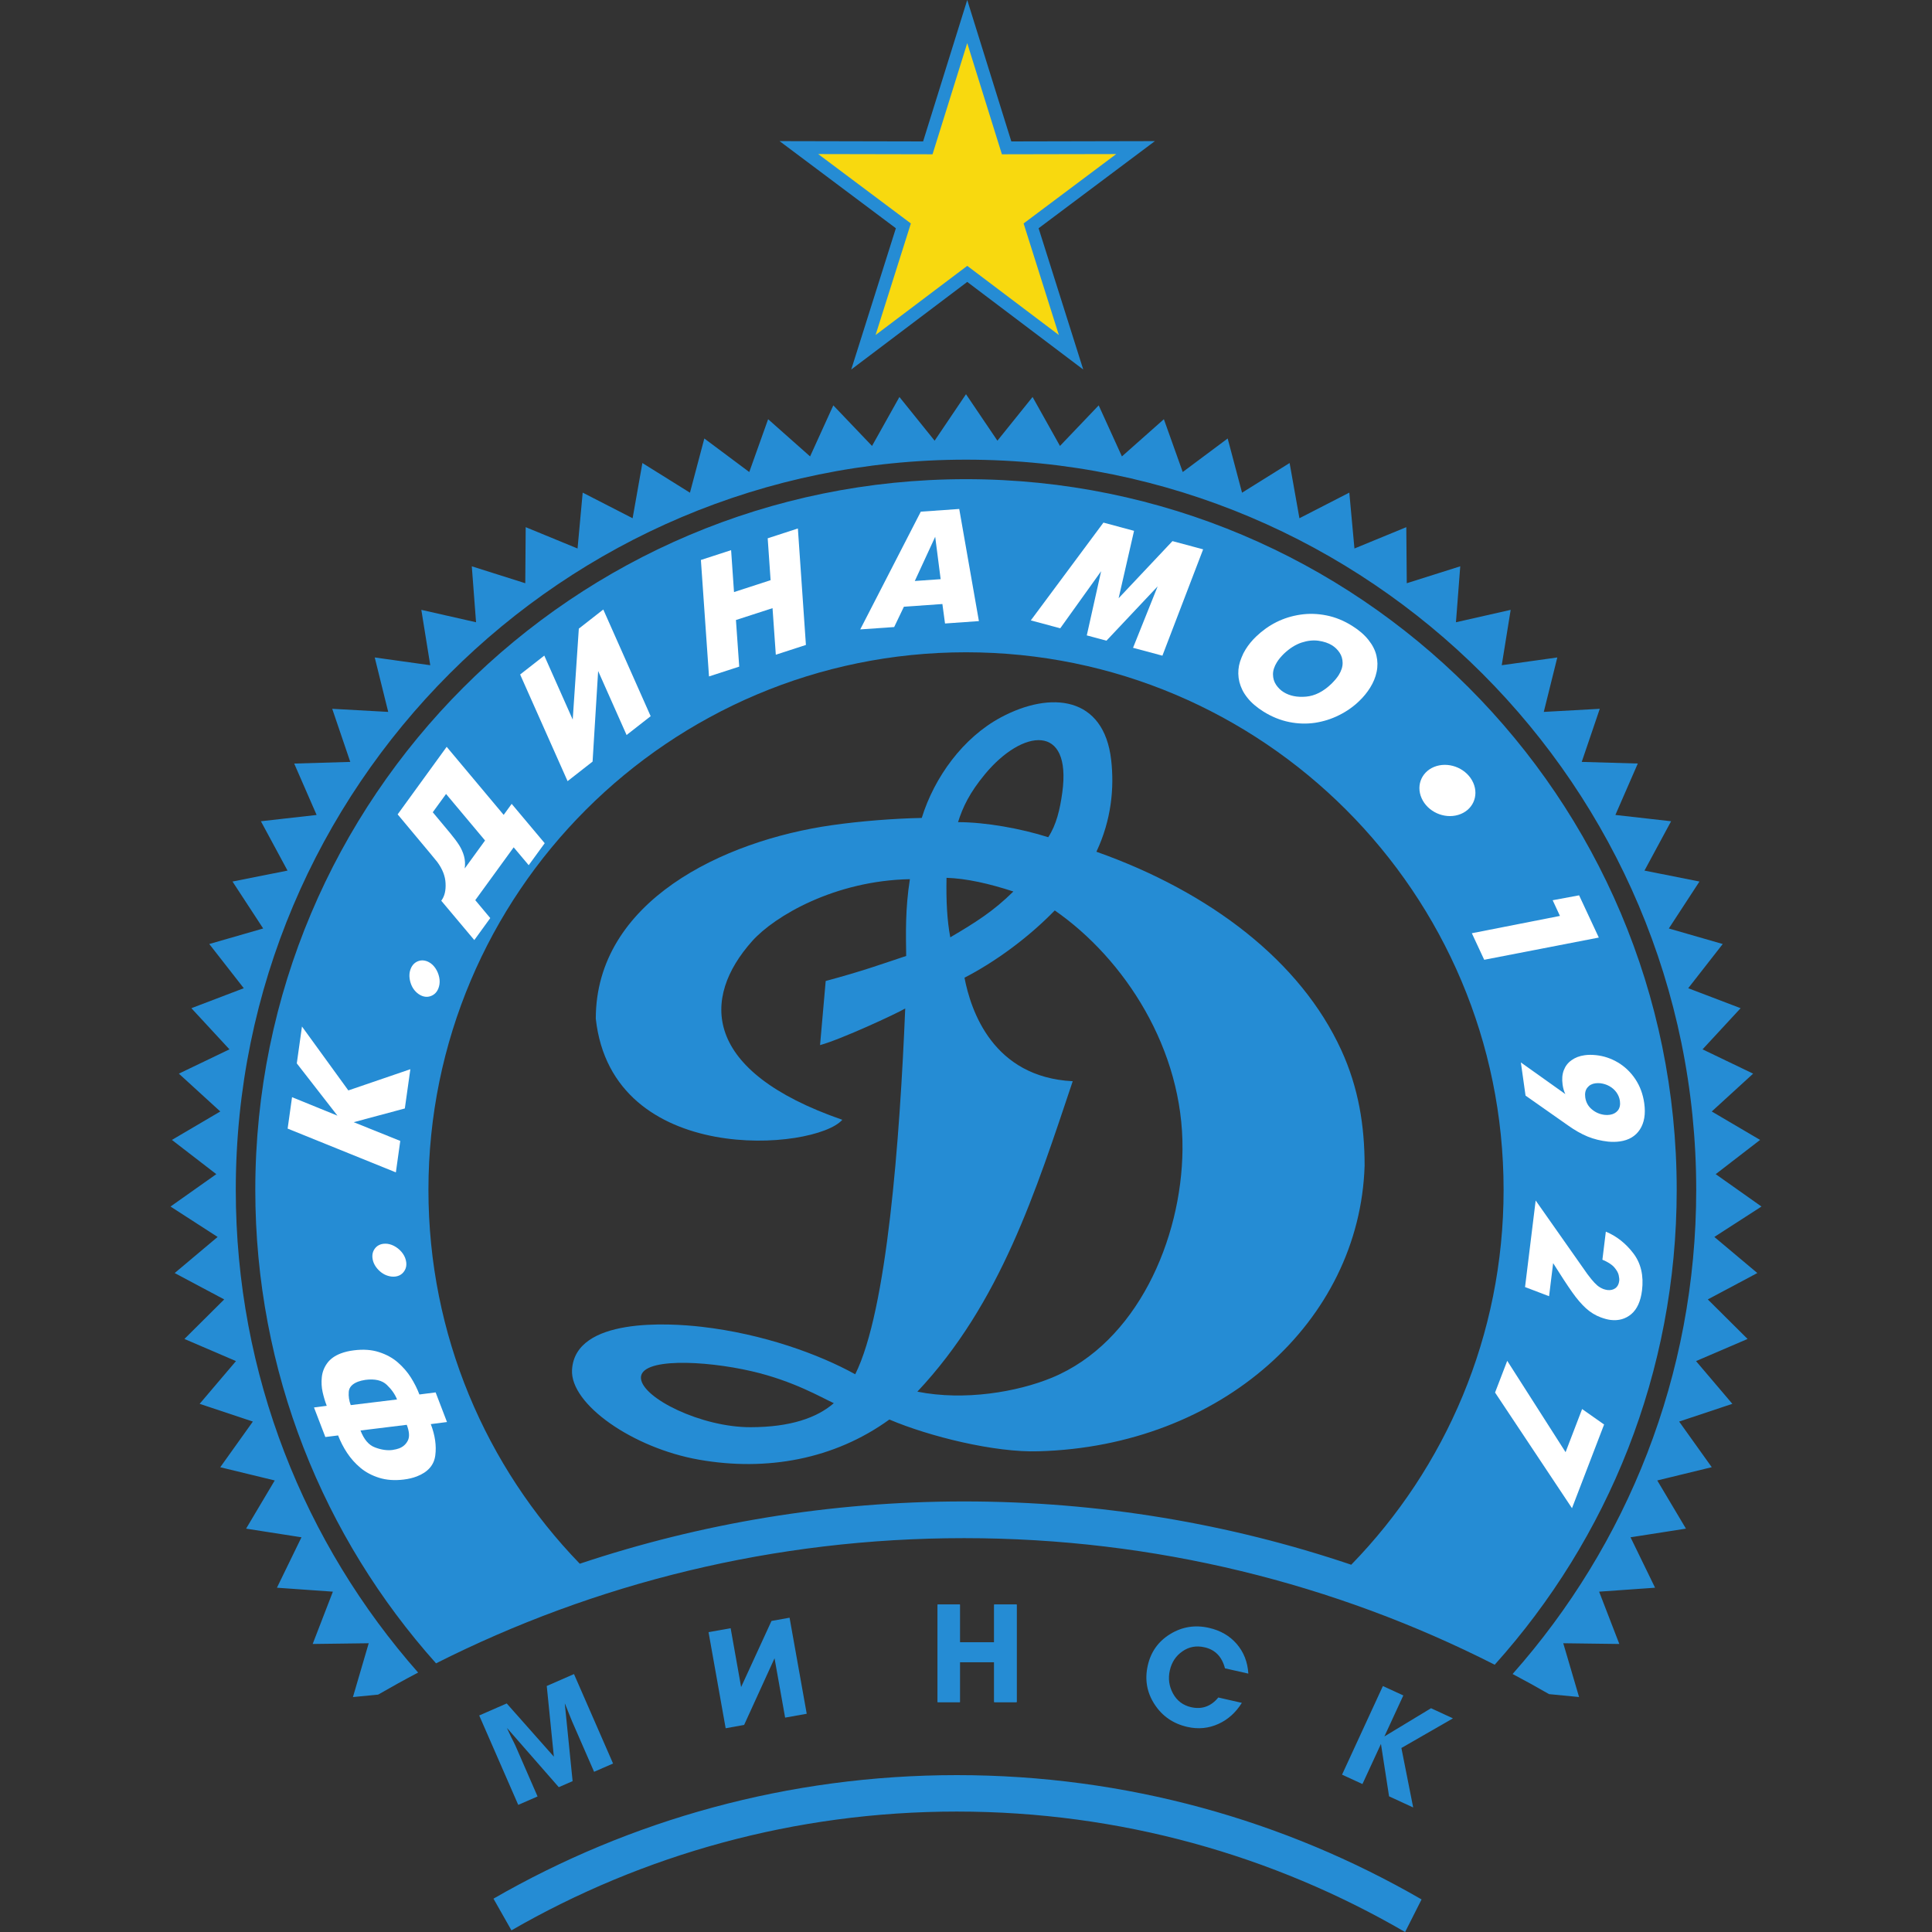
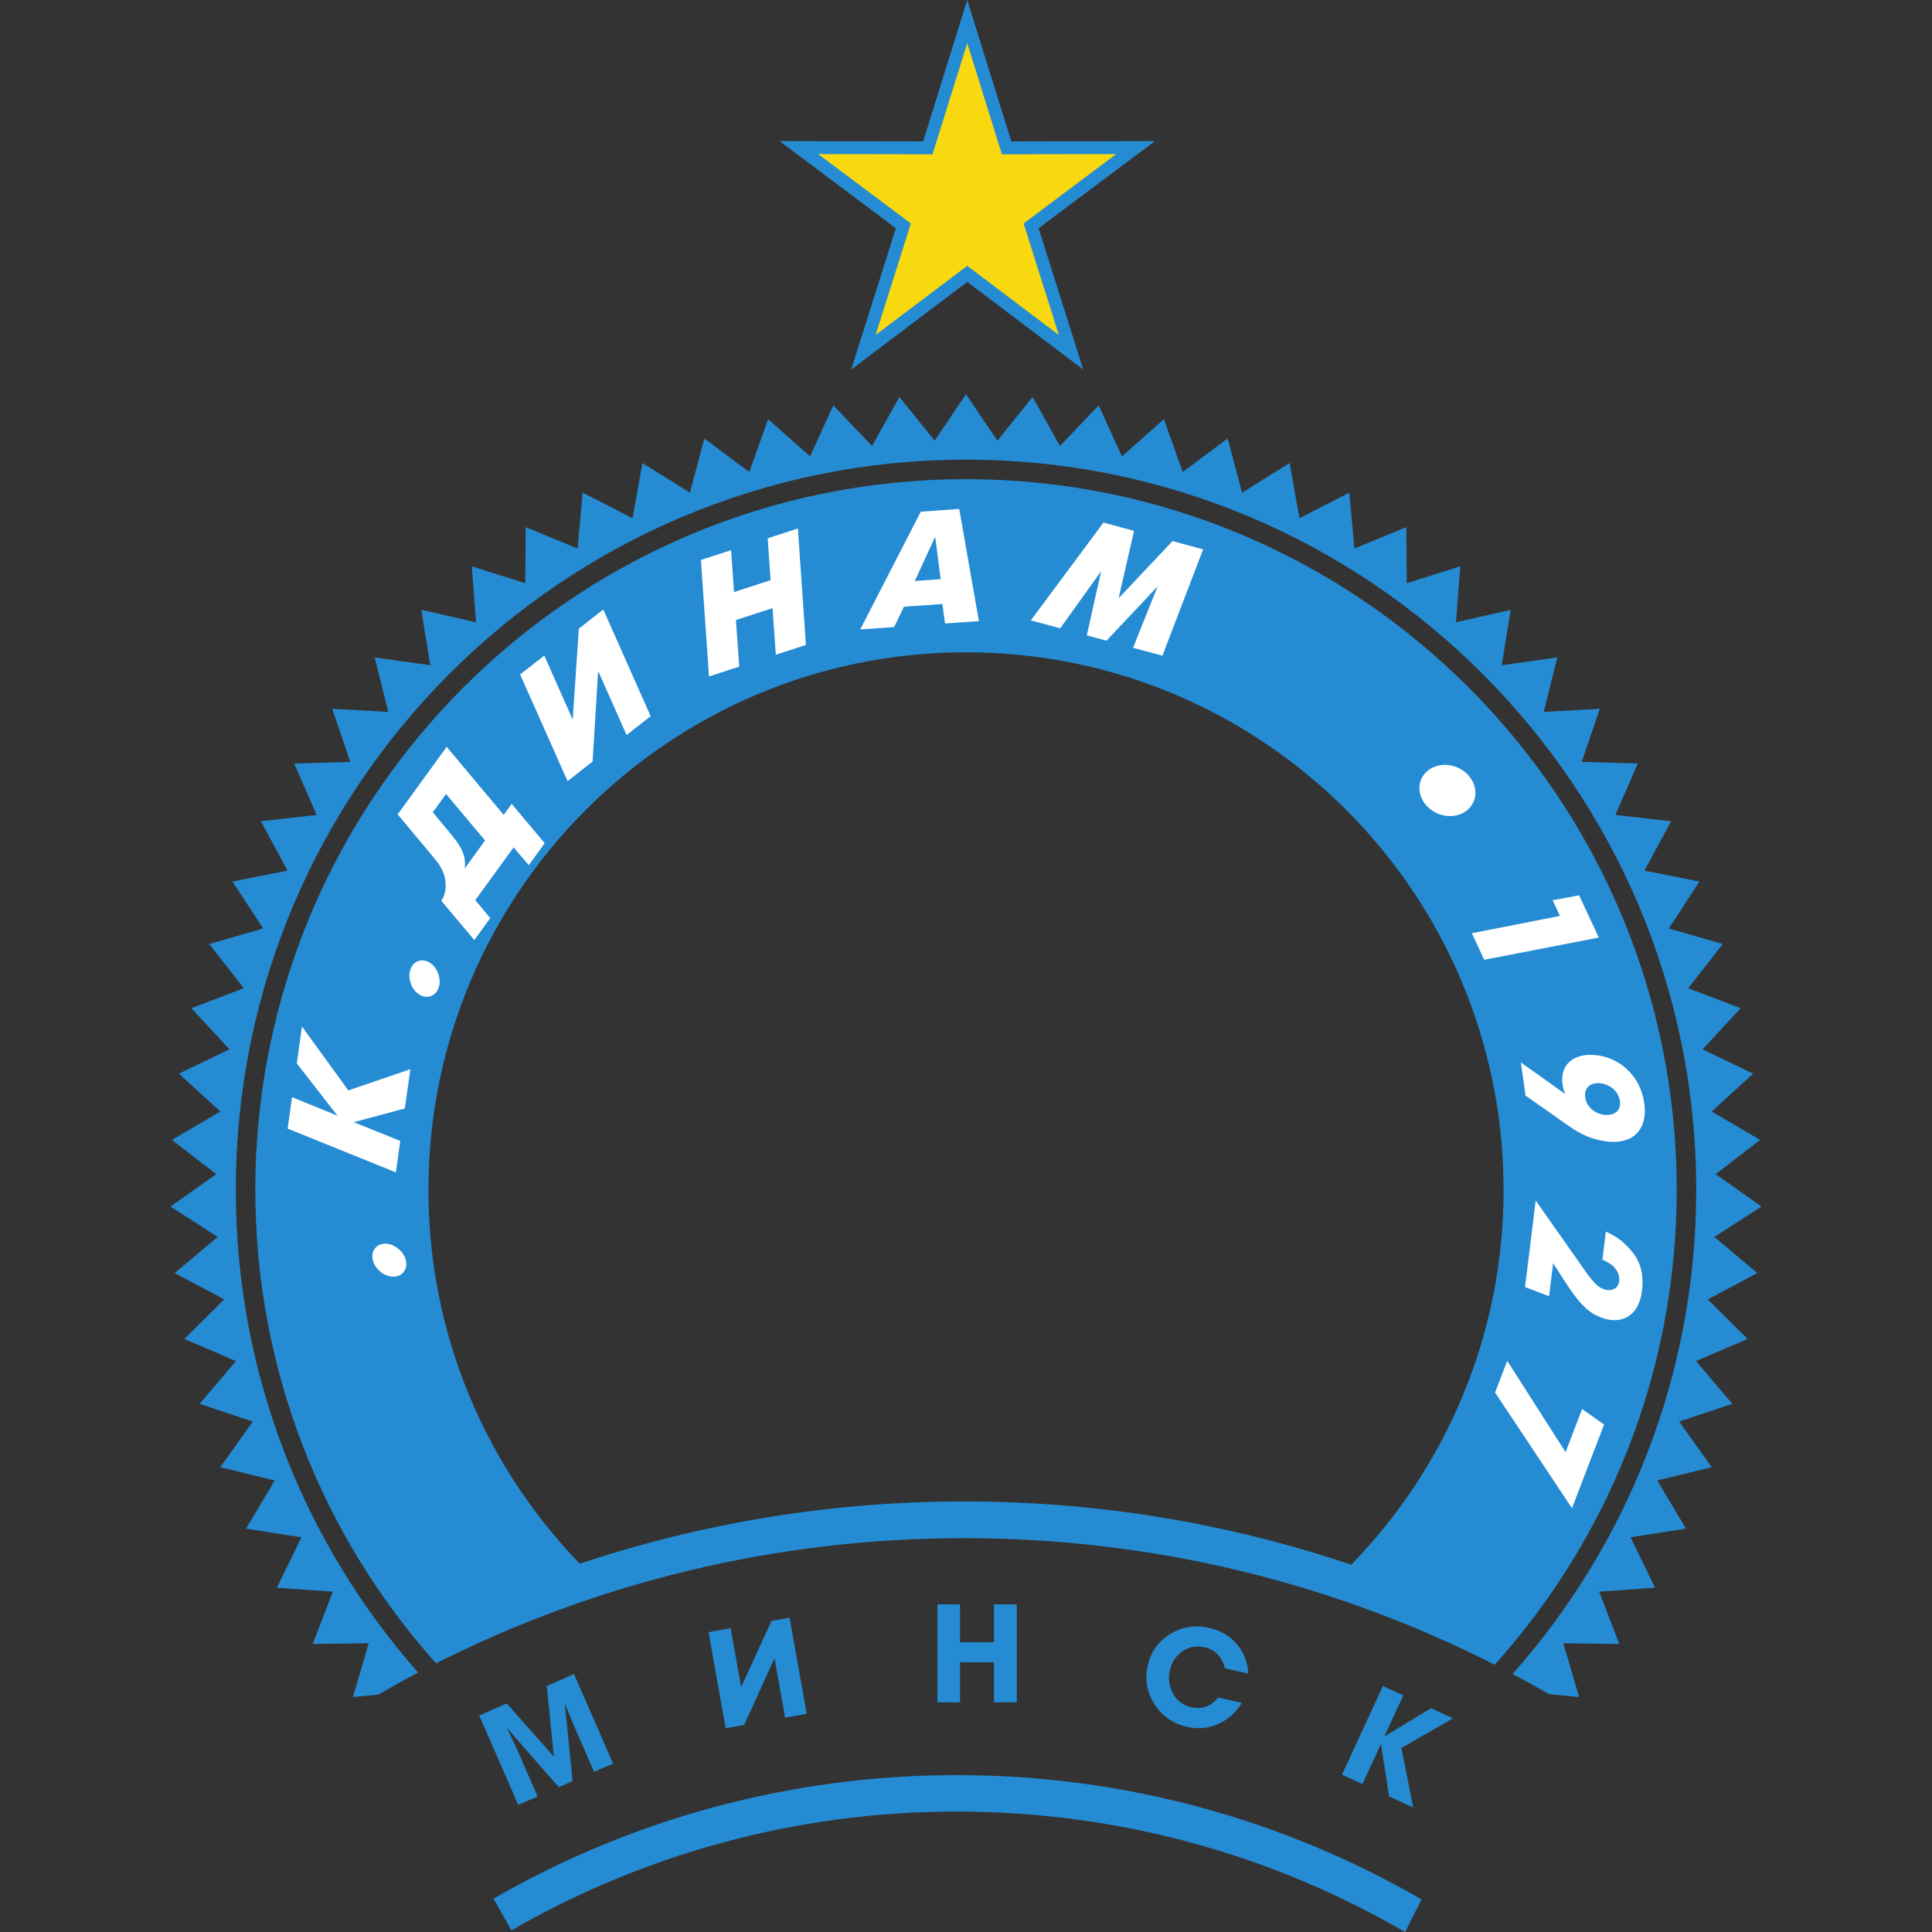
<svg xmlns="http://www.w3.org/2000/svg" width="50" height="50" viewBox="0 0 50 50" fill="none">
  <rect x="0" y="0" width="50" height="50" fill="#333333" stroke="none" />
-   <path fill-rule="evenodd" clip-rule="evenodd" d="M28.375 22.043C28.768 21.21 28.837 20.378 28.758 19.676C28.572 18.01 27.189 17.878 25.904 18.565C24.925 19.089 24.181 20.113 23.855 21.168C23.134 21.183 22.279 21.249 21.535 21.355C18.709 21.756 15.419 23.329 15.419 26.364C15.845 30.223 21.101 29.775 21.799 28.98C18.163 27.72 18.153 25.828 19.463 24.359C20.041 23.709 21.605 22.79 23.548 22.753C23.426 23.527 23.444 24.168 23.452 24.74C22.832 24.945 22.345 25.126 21.369 25.388L21.223 27.047C21.752 26.905 23.209 26.231 23.427 26.099C23.287 29.485 22.958 33.921 22.133 35.566C21.197 35.048 19.751 34.52 18.154 34.337C17.327 34.242 14.883 34.082 14.804 35.451C14.753 36.343 16.382 37.477 18.092 37.777C19.84 38.084 21.591 37.769 23.017 36.737C24.045 37.175 25.747 37.597 26.879 37.559C31.6 37.429 35.189 34.204 35.316 30.167C35.316 29.131 35.158 28.15 34.713 27.178C33.659 24.877 31.325 23.088 28.375 22.043ZM16.588 35.673C16.548 35.135 18.221 35.202 19.453 35.487C20.539 35.738 21.265 36.172 21.579 36.314C21.14 36.695 20.453 36.934 19.427 36.936C18.151 36.94 16.625 36.184 16.588 35.673ZM27.492 20.51C27.433 20.942 27.339 21.348 27.128 21.667C26.424 21.443 25.508 21.277 24.794 21.277C24.915 20.892 25.09 20.519 25.494 20.032C26.467 18.861 27.738 18.714 27.492 20.51ZM24.496 22.718C25.009 22.734 25.601 22.867 26.226 23.072C25.711 23.58 25.263 23.863 24.593 24.258C24.511 23.82 24.484 23.32 24.496 22.718ZM30.603 29.755C30.579 32.076 29.423 34.745 27.225 35.654C26.328 36.025 24.958 36.259 23.741 36.016C25.894 33.727 26.807 30.827 27.762 27.982C25.694 27.877 25.124 26.151 24.961 25.303C25.744 24.899 26.601 24.279 27.297 23.562C29.101 24.813 30.63 27.156 30.603 29.755Z" fill="#258CD4" />
  <path fill-rule="evenodd" clip-rule="evenodd" d="M9.787 43.856L9.134 43.92L9.542 42.527L8.092 42.546L8.615 41.192L7.167 41.09L7.802 39.785L6.369 39.561L7.11 38.314L5.7 37.972L6.544 36.79L5.167 36.331L6.107 35.225L4.773 34.652L5.802 33.629L4.521 32.946L5.632 32.012L4.413 31.225L5.598 30.387L4.449 29.501L5.701 28.765L4.629 27.786L5.938 27.157L4.953 26.092L6.309 25.575L5.416 24.431L6.811 24.029L6.017 22.814L7.441 22.531L6.752 21.254L8.194 21.091L7.614 19.761L9.065 19.718L8.598 18.344L10.047 18.424L9.698 17.015L11.135 17.216L10.904 15.783L12.32 16.104L12.21 14.656L13.594 15.094L13.605 13.643L14.947 14.195L15.08 12.749L16.372 13.412L16.625 11.983L17.856 12.751L18.228 11.348L19.391 12.216L19.879 10.849L20.965 11.812L21.566 10.491L22.568 11.541L23.277 10.274L24.188 11.405L25 10.202L25.813 11.405L26.723 10.274L27.432 11.541L28.434 10.491L29.035 11.812L30.121 10.849L30.609 12.216L31.772 11.348L32.144 12.751L33.375 11.983L33.629 13.412L34.92 12.749L35.053 14.195L36.395 13.643L36.407 15.094L37.791 14.656L37.68 16.104L39.096 15.783L38.865 17.216L40.303 17.015L39.953 18.424L41.402 18.344L40.935 19.718L42.386 19.76L41.806 21.091L43.248 21.254L42.559 22.531L43.982 22.814L43.189 24.029L44.584 24.431L43.691 25.575L45.047 26.092L44.062 27.157L45.371 27.786L44.3 28.765L45.551 29.501L44.402 30.387L45.587 31.225L44.367 32.012L45.479 32.946L44.198 33.629L45.227 34.652L43.893 35.225L44.833 36.331L43.456 36.79L44.3 37.971L42.89 38.314L43.632 39.561L42.198 39.785L42.833 41.09L41.385 41.192L41.908 42.546L40.457 42.527L40.866 43.919L40.09 43.844C39.779 43.665 39.464 43.491 39.146 43.323C42.102 39.987 43.898 35.6 43.898 30.794C43.898 20.359 35.435 11.896 25 11.896C14.565 11.896 6.102 20.359 6.102 30.794C6.102 35.583 7.885 39.955 10.821 43.286C10.472 43.469 10.128 43.659 9.787 43.856ZM38.683 43.083C34.558 40.988 29.891 39.807 24.949 39.807C20.035 39.807 15.393 40.975 11.285 43.047C8.376 39.793 6.607 35.5 6.607 30.794C6.607 20.637 14.844 12.401 25 12.401C35.157 12.401 43.393 20.637 43.393 30.794C43.393 35.517 41.611 39.825 38.683 43.083ZM25 16.881C32.682 16.881 38.913 23.112 38.913 30.794C38.913 34.567 37.409 37.989 34.97 40.495C31.823 39.433 28.453 38.857 24.949 38.857C21.473 38.857 18.13 39.425 15.005 40.469C12.581 37.965 11.088 34.554 11.088 30.794C11.088 23.112 17.318 16.881 25 16.881Z" fill="#258CD4" />
  <path fill-rule="evenodd" clip-rule="evenodd" d="M24.763 45.94C29.144 45.94 33.251 47.111 36.79 49.157L36.364 50.001C32.954 48.019 28.991 46.883 24.763 46.883C20.566 46.883 16.629 48.002 13.236 49.957L12.771 49.137C16.302 47.103 20.397 45.94 24.763 45.94Z" fill="#258CD4" />
-   <path d="M11.568 36.802L11.149 36.856C11.259 37.145 11.299 37.416 11.265 37.667C11.232 37.919 11.072 38.1 10.786 38.21C10.687 38.248 10.573 38.276 10.445 38.291C10.212 38.319 10.002 38.304 9.815 38.246C9.628 38.188 9.466 38.102 9.33 37.989C9.193 37.874 9.078 37.745 8.983 37.601C8.888 37.458 8.811 37.306 8.75 37.149L8.42 37.19L8.126 36.425L8.456 36.382C8.411 36.267 8.377 36.148 8.349 36.025C8.322 35.902 8.315 35.775 8.328 35.645C8.341 35.514 8.386 35.393 8.465 35.283C8.543 35.174 8.66 35.088 8.816 35.028C8.918 34.989 9.033 34.961 9.161 34.946C9.4 34.916 9.616 34.93 9.807 34.992C9.998 35.053 10.161 35.142 10.296 35.26C10.431 35.378 10.544 35.508 10.633 35.649C10.722 35.79 10.796 35.936 10.854 36.089L11.274 36.035L11.568 36.802ZM10.527 36.874L9.33 37.021C9.419 37.253 9.544 37.4 9.705 37.459C9.865 37.52 10.014 37.542 10.151 37.526C10.229 37.514 10.287 37.5 10.328 37.484C10.431 37.445 10.507 37.377 10.555 37.281C10.604 37.185 10.594 37.05 10.527 36.874ZM9.077 36.364L10.275 36.218C10.224 36.086 10.136 35.96 10.012 35.841C9.888 35.722 9.702 35.679 9.455 35.711C9.382 35.722 9.318 35.738 9.265 35.758C9.115 35.815 9.035 35.903 9.026 36.02C9.017 36.138 9.034 36.252 9.077 36.364Z" fill="white" />
  <path d="M10.128 33.037C10.004 33.021 9.895 32.966 9.802 32.873C9.708 32.779 9.654 32.675 9.64 32.562C9.628 32.466 9.649 32.383 9.702 32.312C9.755 32.242 9.829 32.201 9.924 32.189C9.954 32.186 9.988 32.186 10.024 32.189C10.102 32.199 10.177 32.228 10.25 32.275C10.322 32.322 10.382 32.38 10.428 32.447C10.475 32.515 10.503 32.588 10.513 32.665C10.525 32.762 10.503 32.845 10.448 32.916C10.395 32.985 10.321 33.026 10.229 33.037C10.198 33.041 10.165 33.041 10.128 33.037Z" fill="white" />
  <path d="M10.245 30.341L7.444 29.208L7.558 28.395L8.733 28.873L7.681 27.52L7.815 26.566L9.015 28.22L10.62 27.671L10.477 28.687L9.154 29.042L10.359 29.527L10.245 30.341Z" fill="white" />
  <path d="M10.827 25.722C10.726 25.648 10.658 25.547 10.621 25.42C10.585 25.292 10.587 25.175 10.63 25.07C10.666 24.98 10.725 24.917 10.806 24.881C10.886 24.846 10.97 24.846 11.059 24.881C11.088 24.893 11.117 24.909 11.147 24.93C11.21 24.976 11.262 25.038 11.303 25.115C11.343 25.191 11.367 25.27 11.376 25.352C11.384 25.434 11.373 25.511 11.344 25.583C11.307 25.674 11.248 25.736 11.166 25.771C11.085 25.806 11.001 25.806 10.915 25.771C10.886 25.759 10.857 25.743 10.827 25.722Z" fill="white" />
  <path d="M10.291 21.076L11.56 19.328L13.035 21.089L13.242 20.804L14.097 21.822L13.683 22.391L13.294 21.929L12.3 23.296L12.688 23.76L12.275 24.329L11.42 23.311C11.464 23.251 11.494 23.185 11.512 23.11C11.53 23.036 11.536 22.951 11.531 22.856C11.523 22.675 11.452 22.493 11.319 22.311L11.138 22.09L10.291 21.076ZM11.2 21.021L11.659 21.572C11.751 21.683 11.826 21.784 11.883 21.873C11.939 21.963 11.982 22.058 12.009 22.157C12.036 22.256 12.042 22.363 12.027 22.476L12.553 21.752L11.544 20.548L11.2 21.021Z" fill="white" />
  <path d="M13.461 17.456L14.086 16.967L14.822 18.623L14.98 16.269L15.613 15.774L16.839 18.535L16.216 19.022L15.48 17.366L15.336 19.71L14.689 20.216L13.461 17.456Z" fill="white" />
  <path d="M18.349 17.506L18.139 14.492L18.921 14.238L18.996 15.323L19.943 15.015L19.868 13.931L20.649 13.677L20.857 16.691L20.078 16.944L19.993 15.739L19.046 16.046L19.131 17.252L18.349 17.506Z" fill="white" />
  <path d="M22.263 16.289L23.83 13.242L24.825 13.172L25.334 16.074L24.457 16.136L24.389 15.632L23.393 15.702L23.141 16.228L22.263 16.289ZM24.203 13.892L23.675 15.036L24.344 14.989L24.203 13.892Z" fill="white" />
  <path d="M26.677 16.056L28.557 13.525L29.349 13.738L28.95 15.482L30.343 14.004L31.137 14.217L30.083 16.969L29.323 16.765L29.96 15.175L28.635 16.581L28.126 16.444L28.497 14.783L27.439 16.26L26.677 16.056Z" fill="white" />
-   <path d="M32.697 18.415C32.522 18.305 32.383 18.186 32.282 18.057C32.23 17.992 32.186 17.925 32.153 17.858C32.12 17.791 32.094 17.721 32.075 17.648C32.041 17.506 32.038 17.365 32.066 17.223C32.08 17.155 32.102 17.085 32.132 17.014C32.16 16.941 32.195 16.872 32.237 16.805C32.313 16.683 32.404 16.573 32.511 16.471C32.671 16.318 32.846 16.194 33.036 16.099C33.227 16.004 33.432 15.94 33.654 15.907C33.875 15.874 34.1 15.881 34.33 15.927C34.559 15.973 34.781 16.063 34.995 16.198C35.17 16.307 35.31 16.428 35.415 16.56C35.521 16.693 35.59 16.828 35.622 16.968C35.655 17.107 35.657 17.247 35.627 17.388C35.598 17.529 35.541 17.666 35.457 17.8C35.381 17.921 35.289 18.035 35.18 18.139C35.029 18.286 34.854 18.41 34.656 18.508C34.457 18.608 34.249 18.673 34.032 18.706C33.815 18.738 33.592 18.732 33.364 18.686C33.136 18.64 32.913 18.55 32.697 18.415ZM33.218 17.911C33.376 18.01 33.569 18.049 33.8 18.029C34.03 18.009 34.251 17.897 34.463 17.691C34.502 17.652 34.536 17.614 34.567 17.578C34.597 17.542 34.623 17.507 34.646 17.471C34.714 17.361 34.748 17.256 34.747 17.156C34.746 17.056 34.72 16.967 34.667 16.889C34.615 16.811 34.55 16.749 34.474 16.701C34.379 16.642 34.262 16.603 34.125 16.583C33.986 16.563 33.84 16.579 33.684 16.63C33.528 16.682 33.376 16.778 33.227 16.919C33.15 16.995 33.09 17.068 33.047 17.137C32.978 17.248 32.944 17.354 32.945 17.455C32.946 17.556 32.973 17.645 33.026 17.724C33.079 17.802 33.144 17.865 33.218 17.911Z" fill="white" />
  <path d="M38.091 24.152L40.371 23.704L40.183 23.298L40.867 23.171L41.377 24.264L38.411 24.839L38.091 24.152Z" fill="white" />
  <path d="M39.481 28.354L39.36 27.496L40.511 28.315C40.476 28.245 40.453 28.164 40.44 28.07C40.42 27.927 40.43 27.803 40.471 27.697C40.512 27.59 40.578 27.503 40.673 27.437C40.766 27.37 40.879 27.327 41.012 27.309C41.101 27.296 41.198 27.296 41.304 27.307C41.506 27.328 41.696 27.392 41.874 27.498C42.053 27.605 42.202 27.748 42.323 27.929C42.444 28.111 42.52 28.318 42.553 28.552C42.592 28.83 42.554 29.055 42.441 29.23C42.328 29.404 42.155 29.507 41.922 29.54C41.825 29.554 41.723 29.555 41.619 29.545C41.428 29.524 41.25 29.48 41.088 29.414C40.925 29.347 40.754 29.25 40.573 29.121L39.481 28.354ZM41.923 28.492C41.911 28.411 41.881 28.337 41.833 28.27C41.784 28.203 41.723 28.149 41.65 28.109C41.577 28.068 41.498 28.044 41.415 28.034C41.37 28.03 41.327 28.03 41.287 28.036C41.198 28.048 41.129 28.086 41.079 28.15C41.03 28.213 41.012 28.296 41.026 28.399C41.044 28.526 41.101 28.63 41.197 28.71C41.293 28.791 41.404 28.839 41.53 28.853C41.552 28.854 41.573 28.856 41.592 28.856C41.611 28.856 41.634 28.854 41.66 28.851C41.75 28.838 41.82 28.801 41.87 28.739C41.919 28.677 41.937 28.594 41.923 28.492Z" fill="white" />
  <path d="M40.09 33.546L39.468 33.309L39.743 31.069L40.956 32.795C40.998 32.857 41.04 32.916 41.082 32.974C41.118 33.021 41.151 33.065 41.184 33.105C41.239 33.173 41.291 33.227 41.34 33.269C41.383 33.305 41.434 33.335 41.494 33.36C41.534 33.373 41.57 33.382 41.602 33.386C41.682 33.395 41.75 33.379 41.806 33.338C41.862 33.298 41.895 33.234 41.905 33.149C41.91 33.112 41.905 33.063 41.892 33.002C41.879 32.941 41.841 32.873 41.777 32.798C41.712 32.724 41.609 32.659 41.47 32.601L41.559 31.875C41.838 31.991 42.075 32.179 42.271 32.436C42.467 32.693 42.542 33.014 42.495 33.398C42.46 33.677 42.368 33.88 42.22 34.007C42.071 34.134 41.891 34.185 41.681 34.16C41.603 34.15 41.519 34.127 41.427 34.093C41.288 34.042 41.16 33.963 41.044 33.858C40.928 33.752 40.809 33.614 40.688 33.442C40.561 33.263 40.398 33.012 40.195 32.69L40.09 33.546Z" fill="white" />
  <path d="M39.007 35.218L40.517 37.582L40.945 36.466L41.514 36.866L40.683 39.032L38.692 36.039L39.007 35.218Z" fill="white" />
  <path d="M15.866 45.64L15.375 45.854L14.804 44.545C14.782 44.496 14.752 44.42 14.712 44.318C14.672 44.215 14.642 44.138 14.619 44.087L14.617 44.091L14.819 46.096L14.461 46.252L13.126 44.726L13.124 44.731C13.147 44.782 13.181 44.857 13.228 44.954C13.281 45.056 13.318 45.13 13.339 45.177L13.912 46.492L13.412 46.71L12.402 44.396L13.114 44.085L14.334 45.462L14.15 43.633L14.855 43.325L15.866 45.64Z" fill="#258CD4" />
  <path d="M20.878 44.352L20.319 44.452L20.045 42.916L19.258 44.641L18.78 44.727L18.337 42.24L18.909 42.138L19.18 43.661L19.966 41.95L20.434 41.866L20.878 44.352Z" fill="#258CD4" />
  <path d="M26.311 44.051H25.729V43.016H24.843V44.051H24.265V41.525H24.843V42.504H25.729V41.525H26.311V44.051Z" fill="#258CD4" />
  <path d="M26.311 44.051H25.729V43.016H24.843V44.051H24.265V41.525H24.843V42.504H25.729V41.525H26.311V44.051Z" fill="#258CD4" />
  <path d="M32.139 44.07C31.982 44.32 31.782 44.501 31.536 44.613C31.281 44.73 31.012 44.757 30.728 44.692C30.362 44.609 30.079 44.414 29.88 44.108C29.68 43.801 29.622 43.466 29.704 43.104C29.784 42.748 29.979 42.476 30.287 42.288C30.595 42.1 30.928 42.047 31.288 42.129C31.585 42.196 31.825 42.335 32.006 42.545C32.188 42.756 32.288 43.011 32.307 43.313L31.702 43.176C31.624 42.875 31.448 42.694 31.174 42.632C30.962 42.583 30.771 42.618 30.602 42.736C30.432 42.853 30.323 43.017 30.275 43.23C30.227 43.44 30.255 43.639 30.357 43.828C30.46 44.016 30.616 44.134 30.826 44.182C31.105 44.245 31.34 44.162 31.53 43.931L32.139 44.07Z" fill="#258CD4" />
  <path d="M36.573 46.777L35.949 46.489L35.739 45.133L35.26 46.171L34.732 45.928L35.789 43.635L36.318 43.878L35.828 44.939L37.035 44.209L37.602 44.471L36.268 45.238L36.573 46.777Z" fill="#258CD4" />
  <path d="M25.032 1.116L24.134 3.993L21.175 3.987L23.573 5.783L22.66 8.67L25.032 6.88L27.403 8.67L26.491 5.783L28.888 3.987L25.929 3.993L25.032 1.116Z" stroke="#231F20" stroke-width="0.288" stroke-miterlimit="22.926" />
  <path fill-rule="evenodd" clip-rule="evenodd" d="M25.032 0L26.173 3.66L29.889 3.652L26.879 5.907L28.034 9.563L25.032 7.296L22.03 9.563L23.185 5.907L20.175 3.652L23.89 3.66L25.032 0Z" fill="#258CD4" />
  <path fill-rule="evenodd" clip-rule="evenodd" d="M25.032 1.116L24.134 3.993L21.175 3.987L23.573 5.783L22.66 8.67L25.032 6.88L27.403 8.67L26.491 5.783L28.888 3.987L25.929 3.993L25.032 1.116Z" fill="#F8D90F" />
  <path fill-rule="evenodd" clip-rule="evenodd" d="M38.127 20.257C38.282 20.606 38.109 20.979 37.74 21.089C37.371 21.2 36.946 21.007 36.791 20.657C36.636 20.308 36.809 19.936 37.178 19.825C37.547 19.715 37.972 19.908 38.127 20.257Z" fill="white" />
</svg>